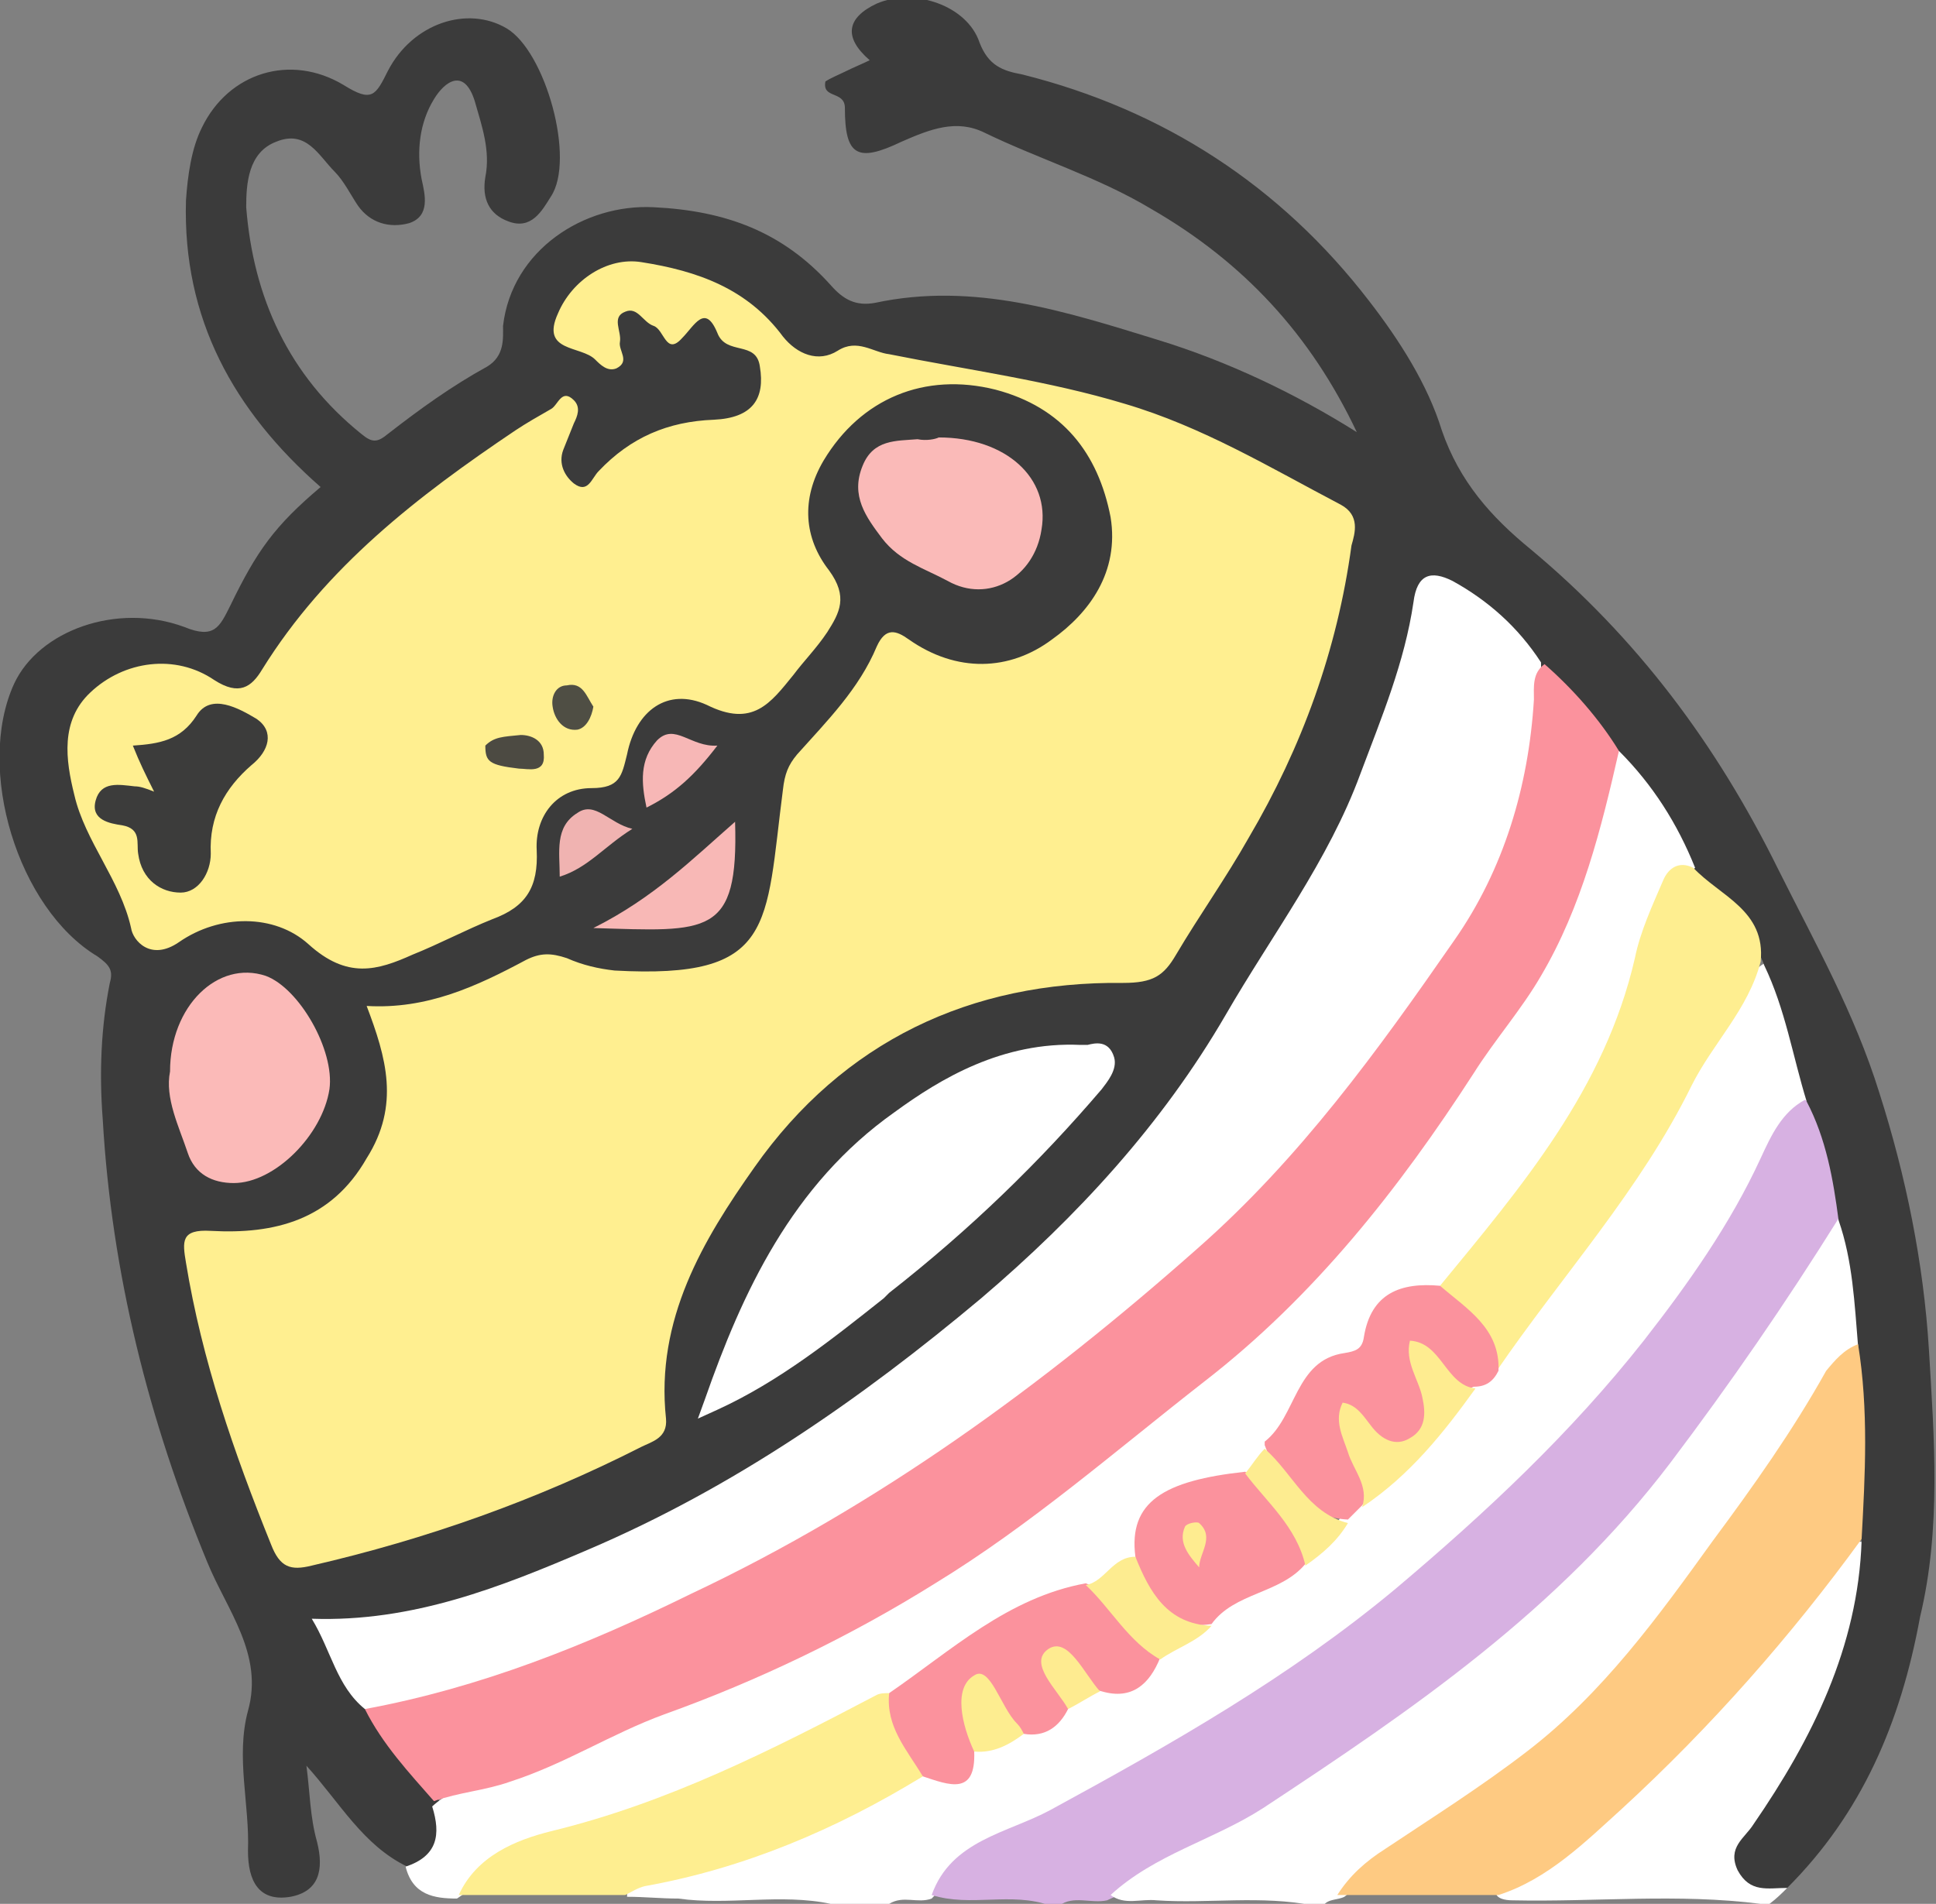
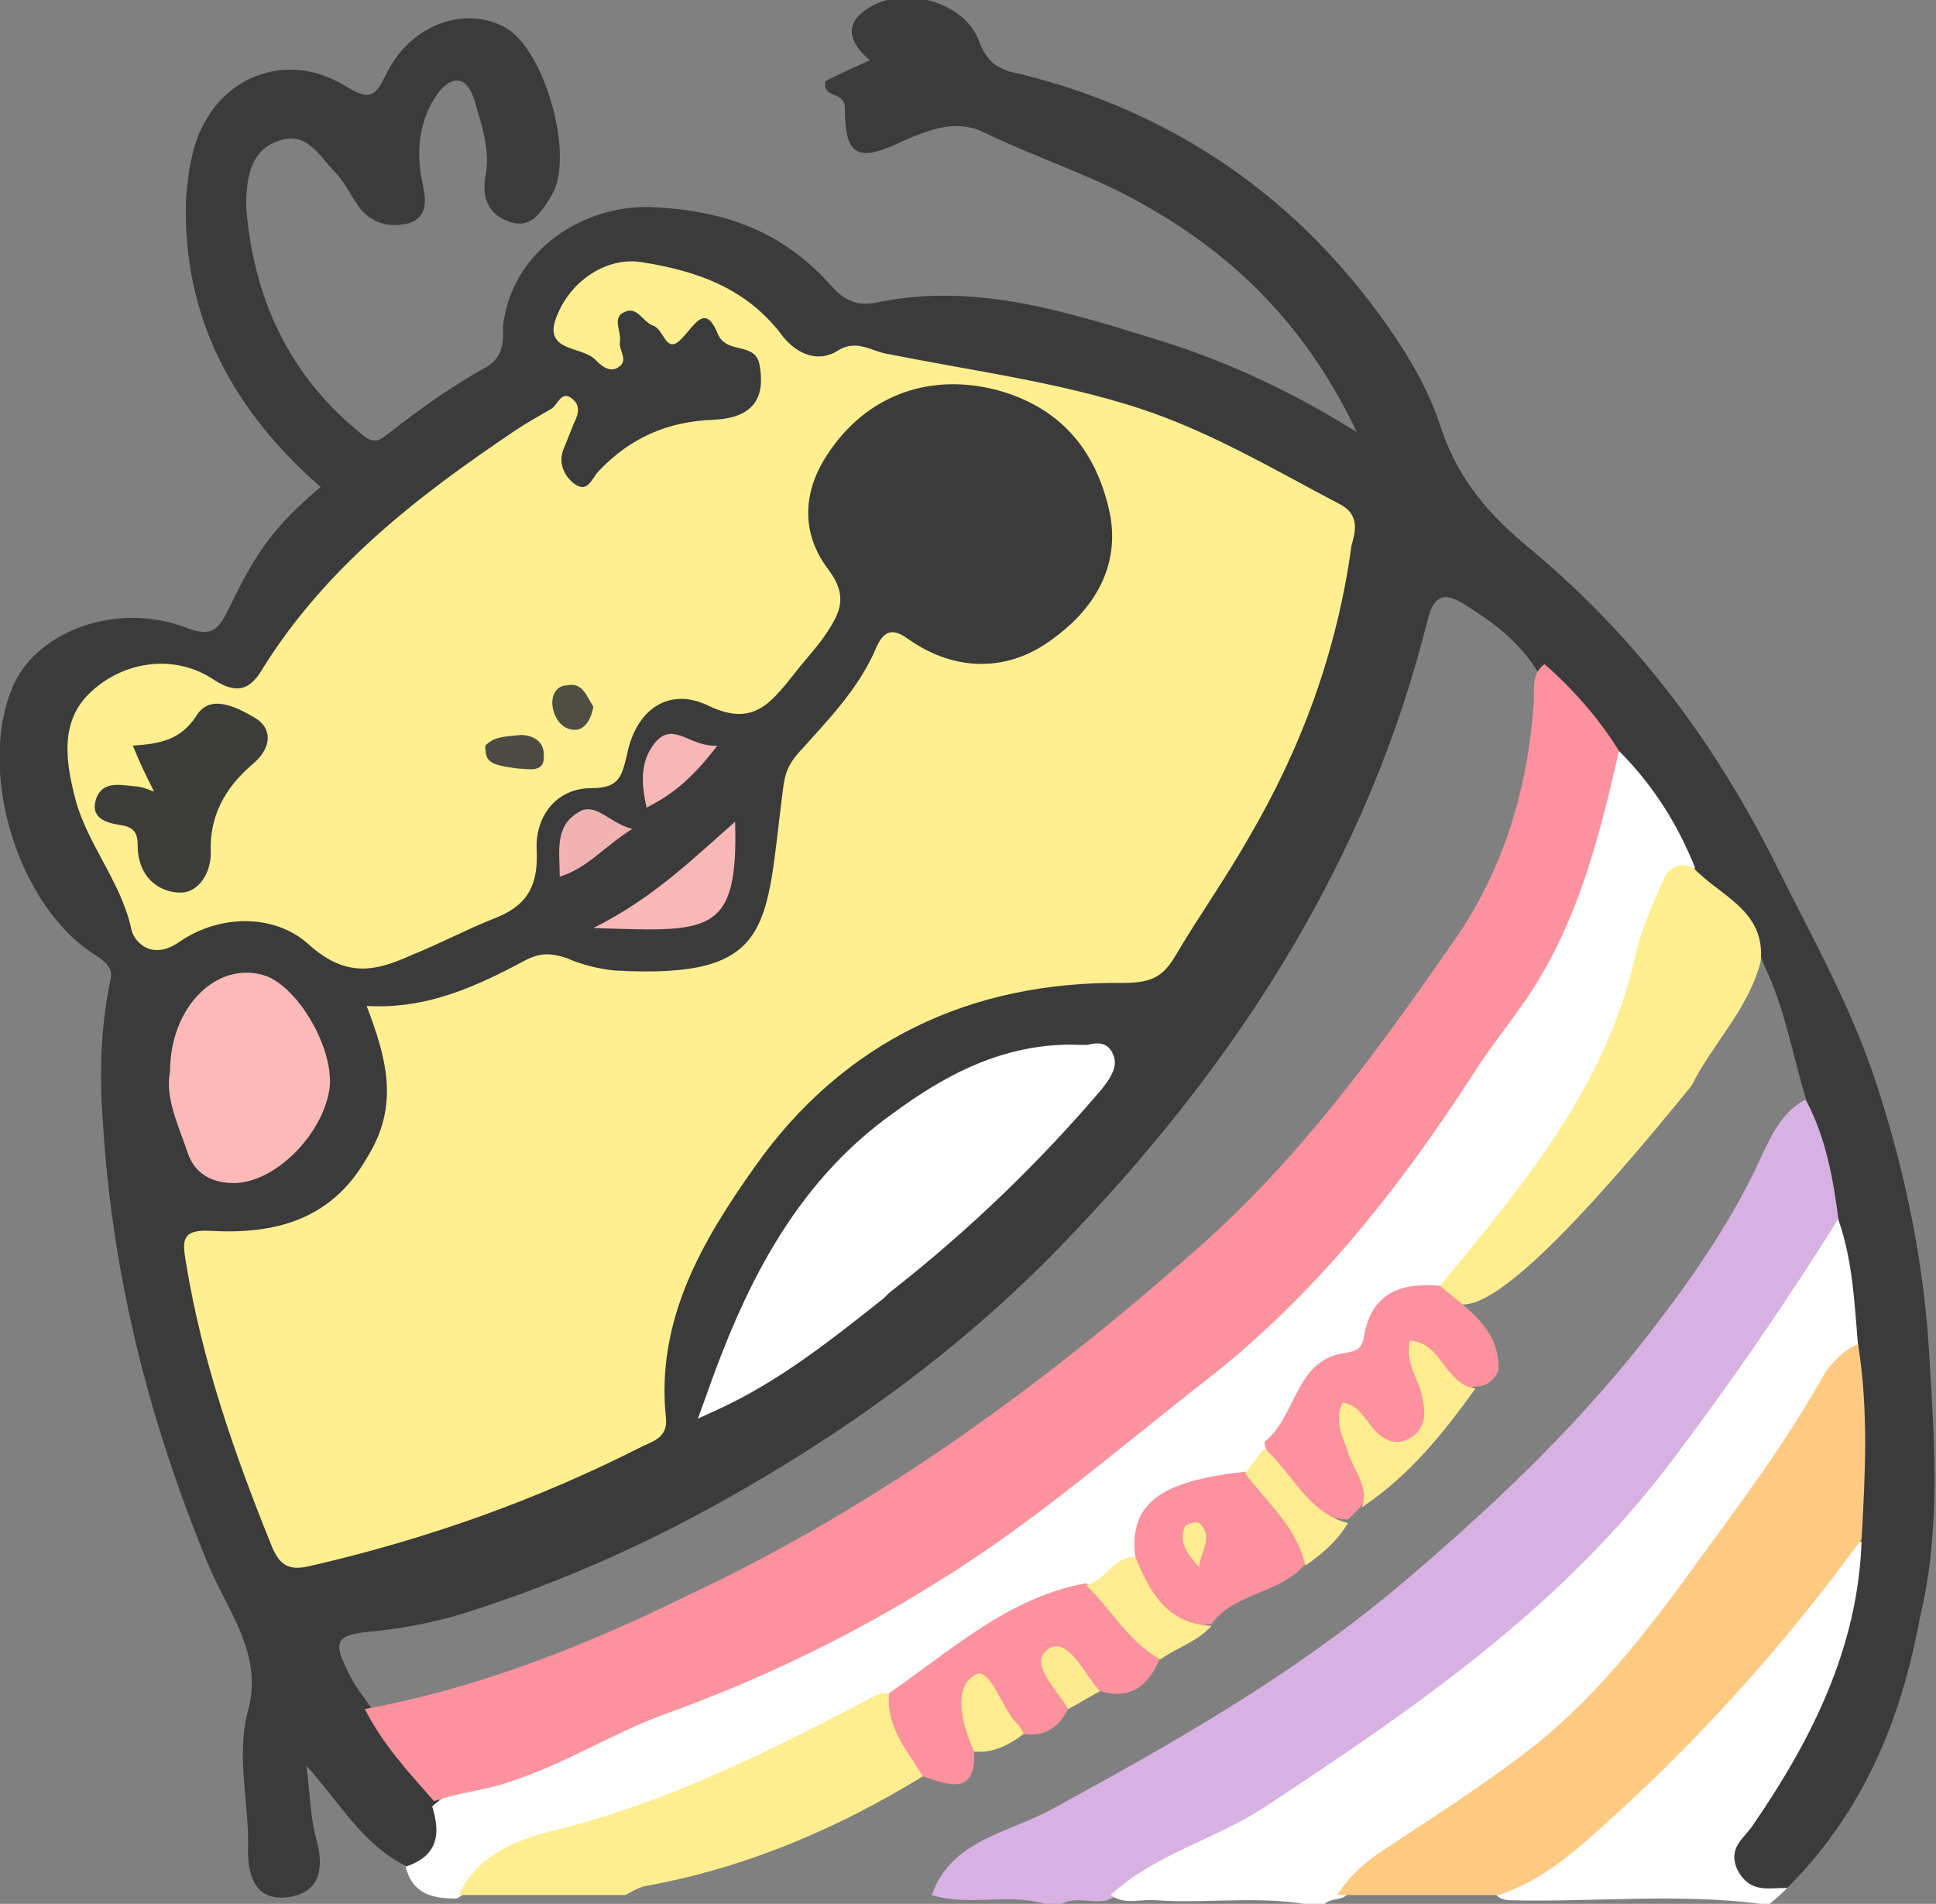
<svg xmlns="http://www.w3.org/2000/svg" version="1.1" id="レイヤー_1" x="0px" y="0px" viewBox="0 0 109.3 107.5" style="enable-background:new 0 0 109.3 107.5;" xml:space="preserve">
  <rect x="0" y="0" width="109.3" height="107.5" fill="#808080" stroke="none" />
  <style type="text/css">
	.st0{fill:#FFFFFF;}
	.st1{fill:#D7B1E2;}
	.st2{fill:#3B3B3B;}
	.st3{fill:#FEEE90;}
	.st4{fill:#FB929D;}
	.st5{fill:#FEEC90;}
	.st6{fill:#FDEC90;}
	.st7{fill:#FDED90;}
	.st8{fill:#FEEB90;}
	.st9{fill:#FECA82;}
	.st10{fill:#FFEF90;}
	.st11{fill:#FBBAB8;}
	.st12{fill:#FABAB8;}
	.st13{fill:#F8B8B6;}
	.st14{fill:#F7B7B6;}
	.st15{fill:#F0B3B1;}
	.st16{fill:#3C3C3B;}
	.st17{fill:#4C4A42;}
	.st18{fill:#4F4E44;}
</style>
  <g>
-     <path class="st0" d="M38.3,107.2c-1,0-1.9-0.1-2.9-0.1c0-0.9,0.7-1,1.3-1.1c5.4-1,10.3-3.4,15.1-5.9c1.2-0.1,2.5,0.3,3.1-1.2   c0.8-0.5,1.8-0.8,2.7-1.2c1-0.2,1.8-0.6,2.4-1.3c0.6-0.5,1.3-0.9,2-1c1.4,0,2.4-0.7,3.1-1.9c0.9-0.8,2.1-1.2,3-2   c1.4-1.6,3.4-2.1,5.1-3.2c0.9-0.8,1.7-1.6,2.4-2.5c0.3-0.5,0.7-0.8,1.2-1.1c2.4-1.7,4.1-4.2,6.2-6.3c0.5-0.4,1-0.8,1.5-1.3   c4.7-6.9,9.7-13.6,13.8-21c0.3-0.6,0.6-1.3,1.3-1.7c1.8,0.6,1.3,2.5,1.9,3.8c0.6,1.2,0.9,2.5,0.7,3.9c-3.1,5.1-5.8,10.6-9.7,15.3   C87,83.7,80.9,89.5,73.9,94.3c-5.3,3.7-10.8,6.9-16.7,9.6c-1.8,0.8-3.3,1.9-4.6,3.3c-0.8,0.3-1.6-0.2-2.4,0.3c-1.1,0-2.2,0-3.3,0   C44.1,106.9,41.1,107.6,38.3,107.2z" />
    <path class="st1" d="M52.6,107c1.1-3.1,4.3-3.5,6.7-4.8c6.8-3.7,13.5-7.5,19.5-12.5c5.1-4.3,9.9-8.8,14-14   c2.5-3.2,4.9-6.6,6.6-10.3c0.6-1.3,1.2-2.6,2.5-3.3c2.2,1.6,1.9,4.1,2.3,6.4c-1.8,4.4-4.4,8.2-7.3,11.9C92.9,85.3,89,90.2,83.9,94   c-6.7,5.1-13.7,9.8-21.4,13.3c-0.9,0.2-1.9-0.3-2.7,0.3c-0.2,0-0.3,0-0.5,0C57.1,106.8,54.8,107.7,52.6,107z" />
    <path class="st0" d="M62.7,107c2.5-2.3,5.8-3.1,8.6-4.9c8.5-5.6,16.7-11.2,23-19.5c3.4-4.5,6.5-9,9.5-13.8c2,1.9,1.5,4.4,1.5,6.7   c-4.7,7.7-9.8,15.2-16,21.8c-2,2.2-4.7,3.5-7,5.3c-2.1,1.5-4.4,2.9-6.4,4.5c-0.4,0.2-0.9,0.1-1.2,0.5c-0.2,0-0.3,0-0.5,0   c-3-0.6-6-0.1-8.9-0.3C64.4,107.2,63.5,107.6,62.7,107z" />
    <path class="st0" d="M100.9,106.6c-0.3,0.3-0.6,0.6-1,0.9c-0.2,0-0.3,0-0.5,0c-4.7-0.6-9.3-0.1-14-0.2c-1,0-1.3-0.5-0.4-1   c6.2-3.5,10.5-8.9,15.2-14c1.1-1.2,2-2.5,3-3.7c0.5-0.7,0.9-1.8,2.1-1.5c0.9,3.2-0.7,6-1.6,8.9c-0.8,2.4-2.2,4.6-3.6,6.7   C98.4,105.1,98.3,105.1,100.9,106.6z" />
    <path class="st2" d="M100.9,106.6c-1.1,0-2.1,0.3-2.8-1c-0.6-1.3,0.4-1.8,0.9-2.6c3.3-4.8,5.9-10,6.1-16c-1.2-3.7-0.8-7.3-0.2-11   c-0.2-2.4-0.3-4.8-1.1-7.1c-0.3-2.3-0.7-4.6-1.8-6.7c-0.8-2.6-1.2-5.2-2.4-7.7c-0.8-2.2-2.7-3.4-4.1-5c-1.3-2.3-2.6-4.6-4.3-6.6   c-1.5-1.7-2.8-3.5-4.4-5c-1-1.6-2.4-2.7-4-3.7c-1.1-0.7-1.8-0.8-2.2,0.8c-3.3,13.3-10.5,24.6-19.8,34.4c-5.5,5.9-12,10.8-19.2,14.9   c-4.7,2.7-9.6,4.9-14.8,6.6c-1.8,0.6-3.7,1-5.6,1.2c-2.3,0.2-2.5,0.5-1.4,2.6c0.3,0.6,0.8,1.2,1.2,1.8c1.3,1.8,2.8,3.6,4,5.5   c0.4,2.4,0,3.1-2,3.4c-2.5-1.2-3.8-3.6-5.7-5.7c0.2,1.5,0.2,2.9,0.6,4.3c0.4,1.6,0.1,2.8-1.5,3.1c-1.8,0.3-2.4-0.9-2.4-2.6   c0.1-2.6-0.7-5.3,0-7.9c0.9-3.2-1.2-5.7-2.3-8.4c-3.3-8-5.4-16.3-5.9-25c-0.2-2.6-0.1-5.2,0.4-7.7c0.2-0.7,0-1-0.7-1.5   C1,51.3-1.4,43.4,0.8,38.6c1.4-3,5.8-4.6,9.6-3.2c1.7,0.7,2,0,2.6-1.2c1.5-3.1,2.5-4.5,5.1-6.7c-4.9-4.3-7.8-9.5-7.6-16.2   c0.1-1.4,0.3-2.9,0.9-4.1c1.5-3.1,5-4.2,8-2.4c1.6,1,1.8,0.6,2.5-0.8c1.4-2.7,4.5-3.7,6.7-2.4c2.2,1.3,3.9,7.4,2.5,9.5   c-0.5,0.8-1.1,1.9-2.4,1.4c-1.1-0.4-1.5-1.3-1.3-2.5c0.3-1.5-0.2-2.9-0.6-4.3c-0.6-1.9-1.7-1.1-2.3-0.1c-0.8,1.3-1,2.9-0.7,4.5   c0.2,0.9,0.5,2.1-0.7,2.5c-1.1,0.3-2.2,0-2.9-1c-0.4-0.6-0.8-1.4-1.3-1.9c-0.9-0.9-1.6-2.4-3.3-1.7c-1.6,0.6-1.7,2.4-1.7,3.7   c0.4,5.1,2.4,9.5,6.5,12.8c0.6,0.5,0.9,0.5,1.5,0c1.8-1.4,3.6-2.7,5.6-3.8c1-0.6,0.9-1.6,0.9-2.3c0.5-4.3,4.6-6.9,8.5-6.7   c4.1,0.2,7.3,1.4,10,4.4c0.7,0.8,1.4,1.2,2.5,1c5.6-1.2,10.8,0.5,16,2.1c3.9,1.2,7.7,3,11.2,5.2c-2.6-5.5-6.4-9.6-11.6-12.6   C62,10,58.7,9,55.6,7.5c-1.6-0.8-3.1-0.2-4.7,0.5c-2.5,1.2-3.2,0.8-3.2-1.9c0-1-1.3-0.5-1.1-1.5c0.3-0.2,0.8-0.4,1.2-0.6   c0.4-0.2,0.9-0.4,1.3-0.6c-1.5-1.3-1.3-2.4,0.4-3.2c2.1-0.9,5.1,0.1,5.8,2.2c0.5,1.3,1.3,1.6,2.4,1.8c8,2,14.6,6.3,19.6,12.8   c1.7,2.2,3.3,4.7,4.1,7.3c1,2.9,2.8,4.9,5,6.7c6,5,10.5,11,14,18.1c2.1,4.2,4.3,8.1,5.7,12.6c1.5,4.7,2.5,9.6,2.8,14.5   c0.3,5,0.7,10.1-0.5,15.1C107.3,97.3,105.1,102.4,100.9,106.6z" />
    <path class="st0" d="M91.4,42.4c1.9,1.9,3.3,4.1,4.3,6.6c-1.7,1.4-2.3,3.4-2.8,5.4c-0.9,3.8-2.5,7.2-4.9,10.3   c-1.3,1.7-2.5,3.5-3.6,5.4c-0.7,1.2-1.6,2.4-3,3c-1.8,0.2-3.5,0.6-3.9,2.7c-0.1,0.4-0.3,0.8-0.7,0.9c-2.9,0.6-3.2,3.7-5.1,5.2   c-0.3,0.7-0.7,1.2-1.4,1.6c-0.6,0.3-1.2,0.4-1.8,0.5c-2.3,0.3-3.8,1.6-4.2,4c-0.8,0.9-1.7,1.6-2.9,2.1c-3.2,0.4-5.4,2.7-8.1,4.1   c-1,0.5-2,1.2-3,1.9c-6,3.3-12.2,6.4-18.9,8c-2.1,0.5-3.8,1.9-5.6,3.1c-1.3,0-2.5-0.2-2.9-1.8c1.8-0.6,2-1.8,1.5-3.4   c1.5-1.4,3.6-1.4,5.4-2.2c8.3-3.8,17.2-6.7,24.8-12.1c7.2-5,14.1-10.4,20.2-16.6c3-3.1,5.1-6.9,7.6-10.4c1.5-2.1,3.2-4.2,4.4-6.5   c1.4-2.9,2.7-5.7,3.2-8.9C90.2,44.2,90.3,43,91.4,42.4z" />
    <path class="st3" d="M25.9,107c1-2.2,3.2-3.1,5.2-3.6c6.6-1.6,12.5-4.6,18.4-7.7c0.2-0.1,0.5-0.1,0.7-0.1c0.8,1.5,1.8,2.9,1.9,4.7   c-4.9,3-10.1,5.2-15.7,6.2c-0.4,0.1-0.7,0.3-1.1,0.5C32.2,107,29,107,25.9,107z" />
-     <path class="st3" d="M81.3,72.6c4.6-5.6,9.3-11.1,11-18.5c0.3-1.5,1-3,1.6-4.4c0.3-0.7,0.9-1.1,1.7-0.7c1.5,1.6,4.1,2.4,3.8,5.3   c-0.7,2.7-2.7,4.6-3.9,7c-2.9,5.9-7.3,10.7-11,16.1C83.9,75.6,82.1,74.4,81.3,72.6z" />
+     <path class="st3" d="M81.3,72.6c4.6-5.6,9.3-11.1,11-18.5c0.3-1.5,1-3,1.6-4.4c0.3-0.7,0.9-1.1,1.7-0.7c1.5,1.6,4.1,2.4,3.8,5.3   c-0.7,2.7-2.7,4.6-3.9,7C83.9,75.6,82.1,74.4,81.3,72.6z" />
    <path class="st4" d="M52.1,100.3c-0.9-1.5-2.1-2.8-1.9-4.7c3.5-2.4,6.7-5.4,11.1-6.2c2,0.8,3,2.6,4.2,4.2c-0.6,1.5-1.6,2.4-3.3,1.9   c-1-0.2-1.4-1.2-2.4-1.5c-0.3,0.9,0.9,1.5,0.5,2.5c-0.5,1-1.3,1.6-2.5,1.4c-1.2-0.3-1.5-1.5-2.4-2.3c-0.8,1,0.1,2.3-0.4,3.3   C55.1,101.4,53.6,100.8,52.1,100.3z" />
    <path class="st4" d="M81.3,72.6c1.5,1.3,3.4,2.4,3.3,4.8c-0.3,0.6-0.7,0.9-1.4,0.9c-1.5,0.7-1.7-1.1-2.8-1.3   c0.2,1.6,1.2,3.6-0.9,4.6c-1.4,0.7-2.3-0.5-3.2-1.4c-0.2,1.7,2,3,0.6,4.8c-0.3,0.3-0.6,0.6-0.8,0.8c-2.1-0.1-3.7-1.5-4.7-4.2   c0-0.1,0-0.2,0-0.2c1.8-1.4,1.7-4.6,4.5-5c0.6-0.1,1-0.2,1.1-0.9C77.4,73,79.1,72.4,81.3,72.6z" />
    <path class="st4" d="M64.1,87.9c-0.4-3.1,1.6-4.3,6.2-4.8c2,1.2,3.6,2.6,3.4,5.2c-1.4,1.7-4,1.6-5.3,3.4   C65.6,92.1,64.1,90.8,64.1,87.9z" />
    <path class="st5" d="M76.9,85.1c0.4-1.2-0.5-2.1-0.8-3.1c-0.3-0.9-0.8-1.8-0.3-2.8c0.8,0.1,1.2,0.8,1.6,1.3   c0.6,0.8,1.4,1.2,2.2,0.7c0.9-0.5,0.9-1.4,0.7-2.3c-0.2-1-1-2-0.7-3.2c1.8,0.1,2,2.5,3.7,2.7C81.5,80.9,79.6,83.3,76.9,85.1z" />
    <path class="st6" d="M64.1,87.9c0.8,2,1.8,3.8,4.3,3.9c-0.8,0.9-1.9,1.2-2.9,1.9c-1.8-1-2.8-2.9-4.2-4.2   C62.4,89.3,62.8,87.9,64.1,87.9z" />
    <path class="st6" d="M73.7,88.4c-0.5-2.2-2.2-3.6-3.4-5.2c0.4-0.5,0.7-1,1.1-1.4c1.6,1.4,2.4,3.6,4.7,4.2   C75.5,87,74.7,87.7,73.7,88.4z" />
    <path class="st7" d="M55,98.9c-0.7-1.5-1.2-3.6,0-4.3c0.9-0.6,1.5,1.8,2.4,2.7c0.2,0.2,0.3,0.4,0.4,0.6C57,98.5,56.1,99,55,98.9z" />
    <path class="st8" d="M60.3,96.5c-0.6-1.1-2.3-2.6-1.1-3.4c1.1-0.7,2,1.4,2.9,2.4C61.5,95.8,60.9,96.2,60.3,96.5z" />
    <path class="st9" d="M104.9,75.9c0.6,3.7,0.4,7.4,0.2,11c-4,5.5-8.5,10.6-13.5,15.2c-2.1,1.9-4.2,4-7,4.9c-3,0-6,0-9.1,0   c0.7-1.1,1.6-1.9,2.7-2.6c2.7-1.8,5.4-3.5,8-5.5c4.3-3.3,7.4-7.6,10.5-11.9c2.3-3.1,4.5-6.2,6.4-9.6   C103.6,76.8,104.1,76.2,104.9,75.9z" />
    <path class="st10" d="M20.7,56.8c3.4,0.2,6.2-1.1,9-2.6c0.8-0.4,1.4-0.4,2.3-0.1c0.9,0.4,1.8,0.6,2.7,0.7c9.1,0.5,8.5-2.5,9.5-10.2   c0.1-0.9,0.3-1.4,0.8-2c1.7-1.9,3.5-3.7,4.5-6.1c0.5-1.1,1.1-0.9,1.8-0.4c2.7,1.9,5.7,1.8,8.1,0c2.1-1.5,3.8-3.8,3.3-6.9   C62,25.6,60,23,56.2,22c-4-1-7.6,0.5-9.7,4c-1.3,2.2-1.1,4.4,0.3,6.2c1.1,1.5,0.6,2.4-0.1,3.5c-0.6,0.9-1.3,1.6-1.9,2.4   c-1.3,1.6-2.3,3-4.9,1.7c-2.2-1-4,0.3-4.5,2.8c-0.3,1.2-0.4,1.9-2,1.9c-2,0-3.2,1.6-3.1,3.5c0.1,2.1-0.6,3.2-2.5,3.9   c-1.5,0.6-3,1.4-4.5,2c-2,0.9-3.7,1.4-5.9-0.6c-1.9-1.7-5-1.7-7.3-0.1c-1.6,1.1-2.6-0.1-2.7-0.8c-0.6-2.7-2.6-4.9-3.2-7.5   c-0.5-2-0.8-4.2,0.9-5.8c1.9-1.8,4.8-2.2,7-0.7c1.4,0.9,2.1,0.4,2.7-0.6c3.6-5.8,8.8-9.8,14.3-13.5c0.6-0.4,1.3-0.8,2-1.2   c0.4-0.2,0.6-1.2,1.3-0.5c0.4,0.4,0.2,0.9,0,1.3c-0.2,0.5-0.4,1-0.6,1.5c-0.3,0.8,0.1,1.5,0.6,1.9c0.8,0.6,1-0.3,1.4-0.7   c1.8-1.9,3.9-2.8,6.5-2.9c2.2-0.1,2.9-1.2,2.6-3c-0.2-1.5-1.9-0.6-2.4-1.9c-0.7-1.7-1.3-0.4-2,0.3c-0.9,1-1-0.5-1.6-0.7   c-0.6-0.2-0.9-1.1-1.6-0.8c-0.8,0.3-0.2,1.1-0.3,1.7c-0.1,0.5,0.6,1.1-0.2,1.5c-0.5,0.2-0.9-0.2-1.2-0.5c-0.8-0.8-3.1-0.4-2.1-2.6   c0.8-1.9,2.8-3.2,4.7-2.9c3.2,0.5,6,1.5,8,4.2c0.8,1,2,1.5,3.1,0.8c1.1-0.7,2,0.1,2.9,0.2c4.5,0.9,9,1.5,13.3,2.8   c4.4,1.3,8.2,3.6,12.2,5.7c1.1,0.6,0.8,1.6,0.6,2.3c-0.8,5.9-2.8,11.4-5.8,16.5c-1.3,2.3-2.8,4.4-4.1,6.6c-0.7,1.2-1.3,1.6-3,1.6   c-8.6-0.1-15.8,3.3-20.8,10.4c-2.9,4.1-5.6,8.6-5,14.2c0.1,1.1-0.8,1.3-1.4,1.6c-5.9,3-12.1,5.2-18.6,6.7c-1.2,0.3-1.8,0.1-2.3-1.2   c-2.1-5.2-3.9-10.4-4.8-15.9c-0.2-1.2-0.3-1.9,1.4-1.8c3.6,0.2,6.8-0.6,8.8-4.1C22.6,62.4,21.8,59.7,20.7,56.8z" />
-     <path class="st0" d="M20.6,96.5c-1.6-1.3-1.9-3.3-3-5.1c5.7,0.2,10.7-1.8,15.6-3.9c8.2-3.5,15.4-8.5,22.2-14.2   c5.4-4.6,10.2-9.8,13.8-16c2.6-4.5,5.8-8.7,7.6-13.6c1.2-3.2,2.5-6.3,3-9.7c0.2-1.6,1-1.8,2.2-1.2c2,1.1,3.7,2.6,5,4.6   c0.2,6.1-1.8,11.6-5,16.7c-4.9,7.6-10.7,14.5-17.8,20.1c-6.9,5.5-13.7,11.1-22,14.7c-4.1,1.8-7.9,4.2-12.1,5.6   C27.2,95.7,24.1,97,20.6,96.5z" />
    <path class="st4" d="M20.6,96.5c6.5-1.2,12.5-3.6,18.4-6.5C49.6,85,58.9,78.2,67.6,70.5c5.8-5.1,10.2-11.2,14.5-17.4   c2.8-4,4.2-8.7,4.5-13.6c0-0.7-0.1-1.5,0.6-2c1.6,1.4,3.1,3.1,4.2,4.9c-1,4.4-2.1,8.8-4.4,12.7c-1.1,1.9-2.6,3.6-3.8,5.5   c-4.2,6.5-9,12.6-15.2,17.4c-5,3.9-9.8,8.1-15.2,11.4c-4.8,3-10,5.5-15.3,7.4c-3,1.1-5.6,2.8-8.7,3.8c-1.4,0.5-2.9,0.6-4.3,1.1   C23.1,100.1,21.6,98.5,20.6,96.5z" />
    <path class="st0" d="M62.9,59.7c-0.3-1-1.1-0.8-1.5-0.7C61.2,59,61.1,59,61,59c-4.4-0.2-7.9,1.9-10.5,3.8   C44.7,66.9,41.9,73,39.8,79l-0.4,1.1l1.1-0.5c3.5-1.6,6.5-4,9.4-6.3l0.3-0.3c4.6-3.6,8.5-7.4,12-11.5   C62.5,61.1,63.1,60.4,62.9,59.7z" />
    <path class="st11" d="M9.6,60.5c0-3.7,2.7-6.3,5.4-5.4c1.9,0.7,3.9,4.2,3.6,6.4c-0.4,2.6-3.1,5.3-5.4,5.3c-1.2,0-2.2-0.5-2.6-1.7   C10.1,63.6,9.3,62,9.6,60.5z" />
-     <path class="st12" d="M53,24.7c3.8,0,6.3,2.3,5.8,5.2c-0.4,2.7-3,4.2-5.3,2.9c-1.3-0.7-2.7-1.1-3.7-2.4c-0.9-1.2-1.8-2.4-1.1-4.1   c0.6-1.5,1.9-1.4,3.1-1.5C52.3,24.9,52.8,24.8,53,24.7z" />
    <path class="st13" d="M33.5,52.4c3.4-1.7,5.6-3.9,8-6C41.7,52.9,40,52.6,33.5,52.4z" />
    <path class="st14" d="M40.5,42.1c-1.3,1.7-2.4,2.7-4,3.5c-0.3-1.4-0.4-2.7,0.6-3.8C38.1,40.8,39,42.2,40.5,42.1z" />
    <path class="st15" d="M31.6,49.5c0-1.4-0.3-2.8,1-3.6c1-0.7,1.8,0.6,3.1,0.9C34.1,47.8,33.2,49,31.6,49.5z" />
    <path class="st5" d="M67.7,88.5c-0.6-0.7-1.2-1.4-0.8-2.3c0.1-0.2,0.7-0.3,0.8-0.2C68.6,86.8,67.7,87.7,67.7,88.5z" />
    <path class="st16" d="M8.7,44.7c-0.5-1-0.8-1.6-1.2-2.6c1.5-0.1,2.7-0.3,3.6-1.7c0.8-1.3,2.4-0.4,3.4,0.2c1,0.7,0.7,1.8-0.3,2.6   c-1.5,1.3-2.4,2.9-2.3,5c0,1.1-0.7,2.2-1.7,2.2c-1.1,0-2.2-0.7-2.4-2.2c-0.1-0.6,0.2-1.4-0.9-1.6c-0.7-0.1-1.8-0.3-1.5-1.4   c0.3-1.1,1.3-0.9,2.2-0.8C7.9,44.4,8.2,44.5,8.7,44.7z" />
    <path class="st17" d="M27.4,42.1c0.5-0.5,1-0.5,2-0.6c0.6,0,1.3,0.3,1.3,1.1c0.1,1.1-0.9,0.8-1.4,0.8C27.6,43.2,27.4,43,27.4,42.1z   " />
    <path class="st18" d="M33.5,39.9c-0.1,0.6-0.4,1.2-0.9,1.3c-0.8,0.1-1.3-0.6-1.4-1.3c-0.1-0.6,0.2-1.2,0.8-1.2   C32.9,38.5,33.1,39.3,33.5,39.9z" />
  </g>
</svg>